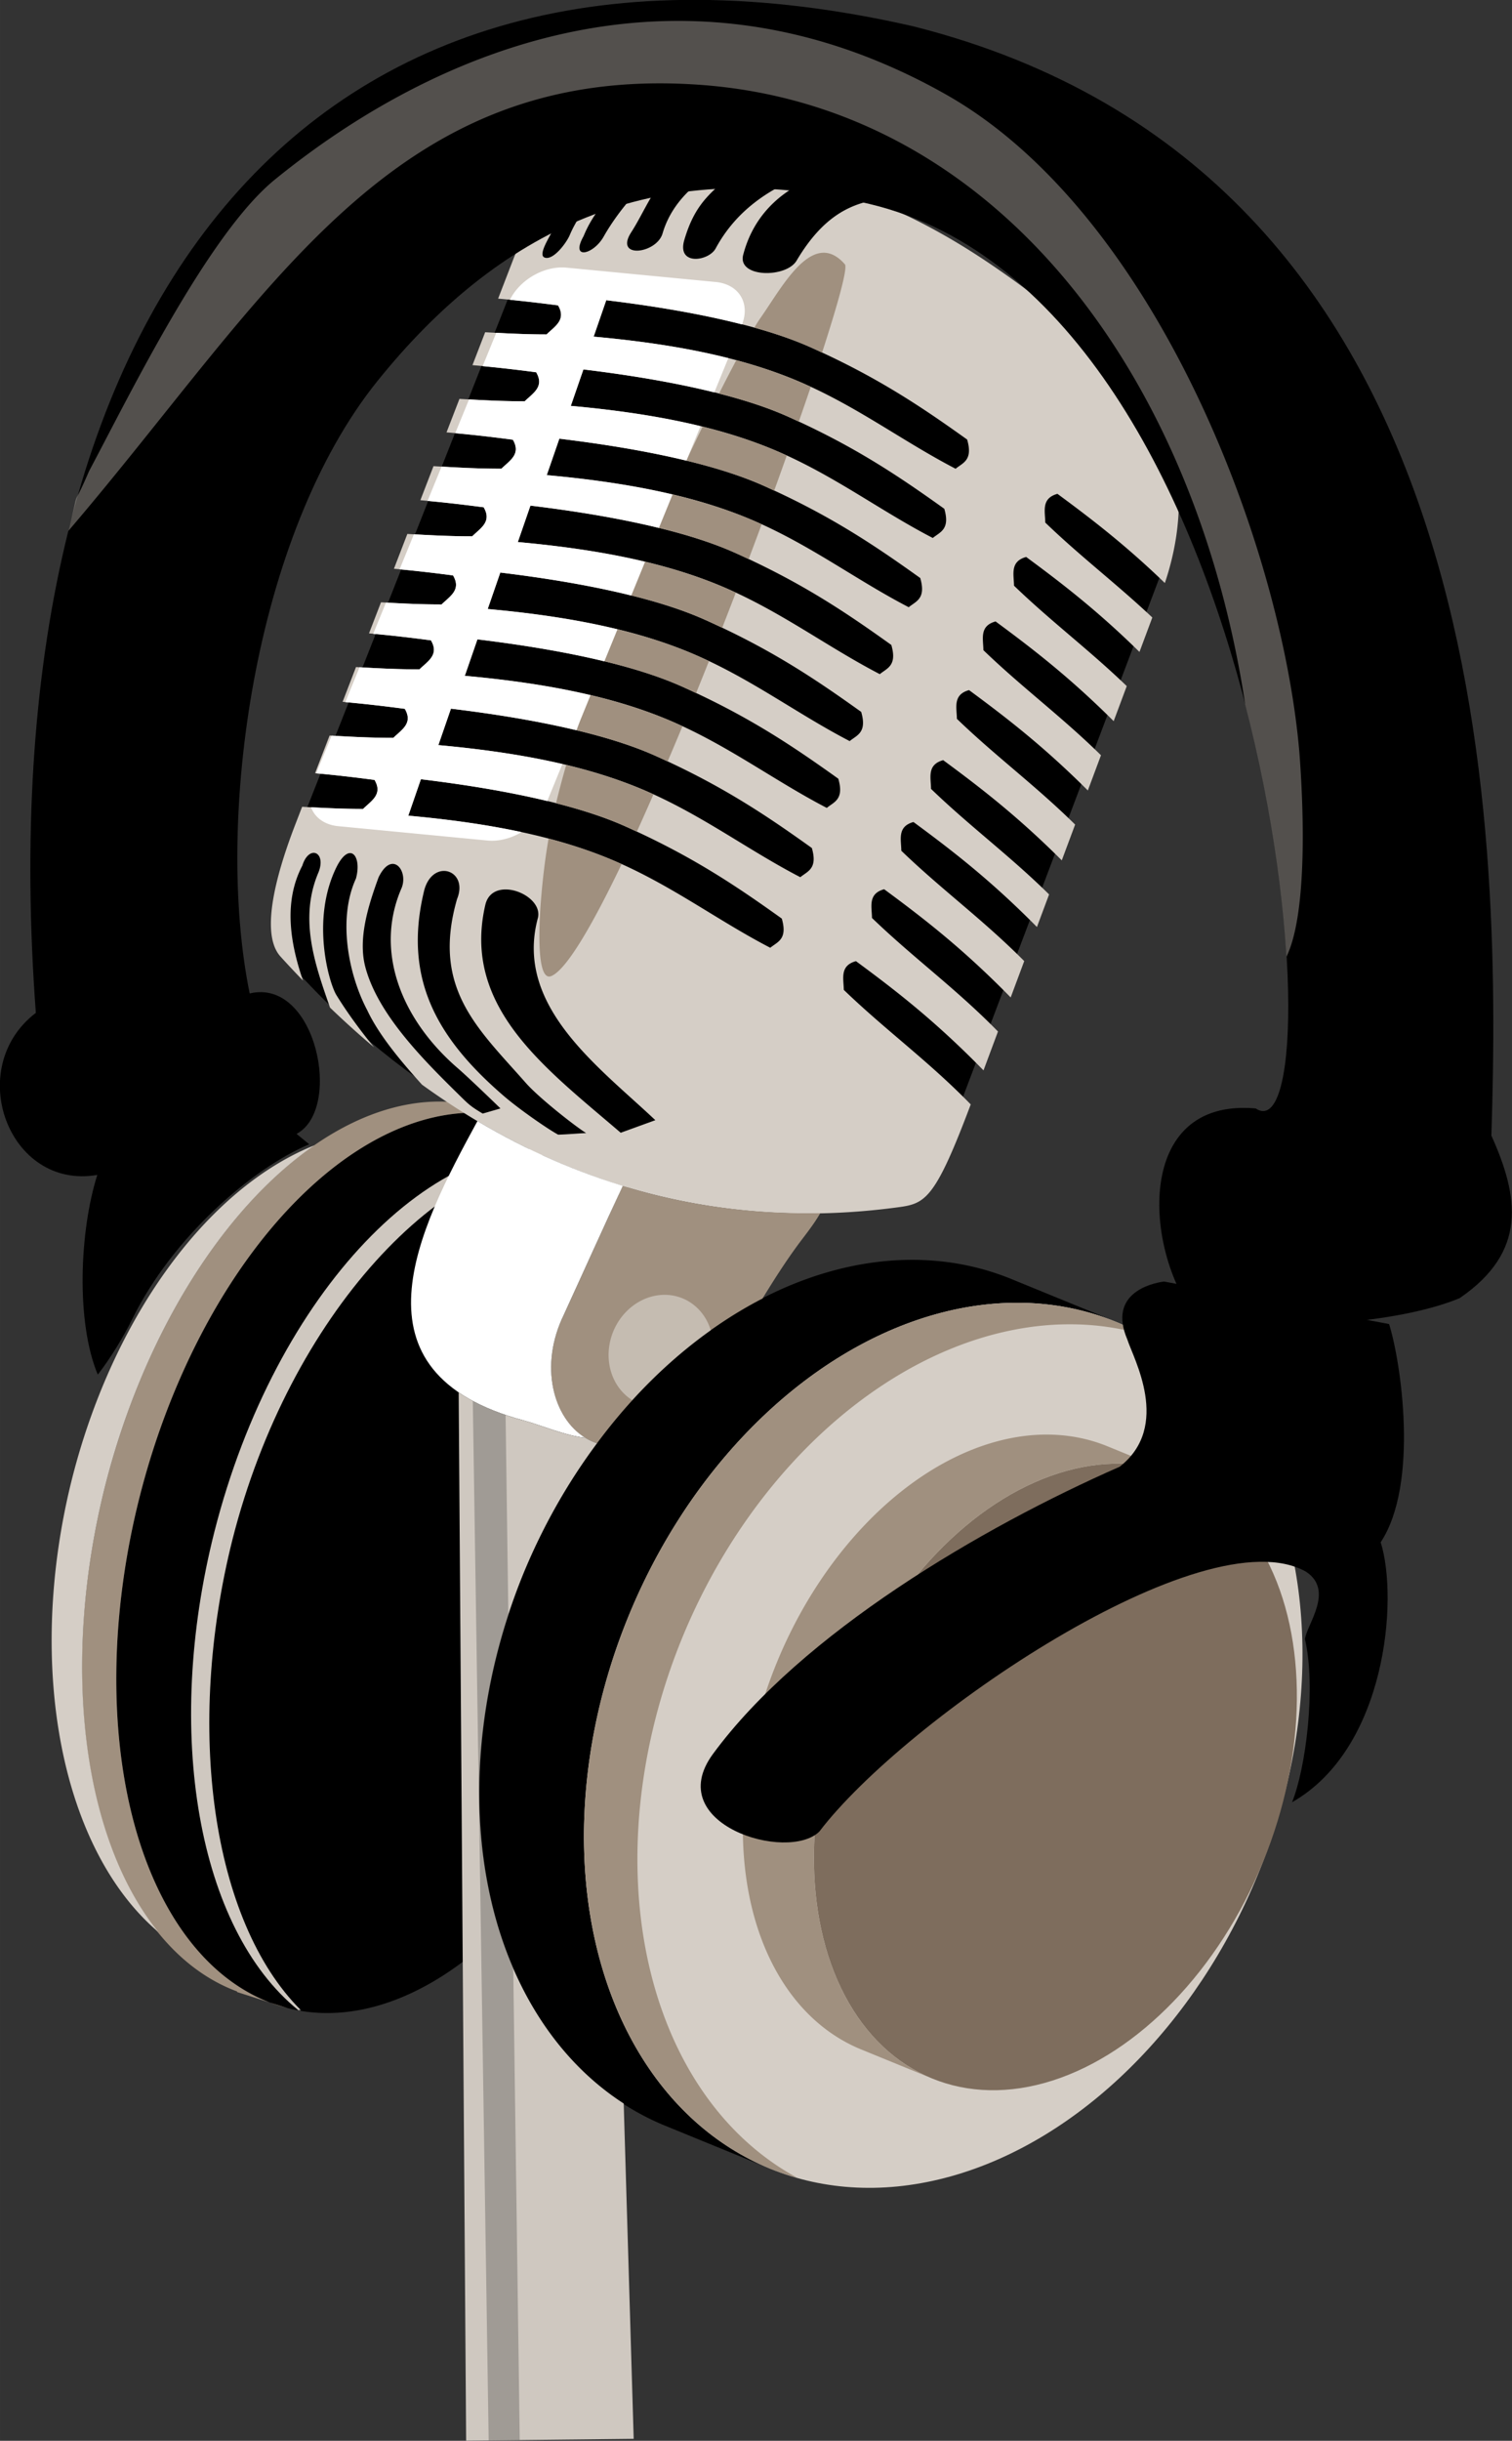
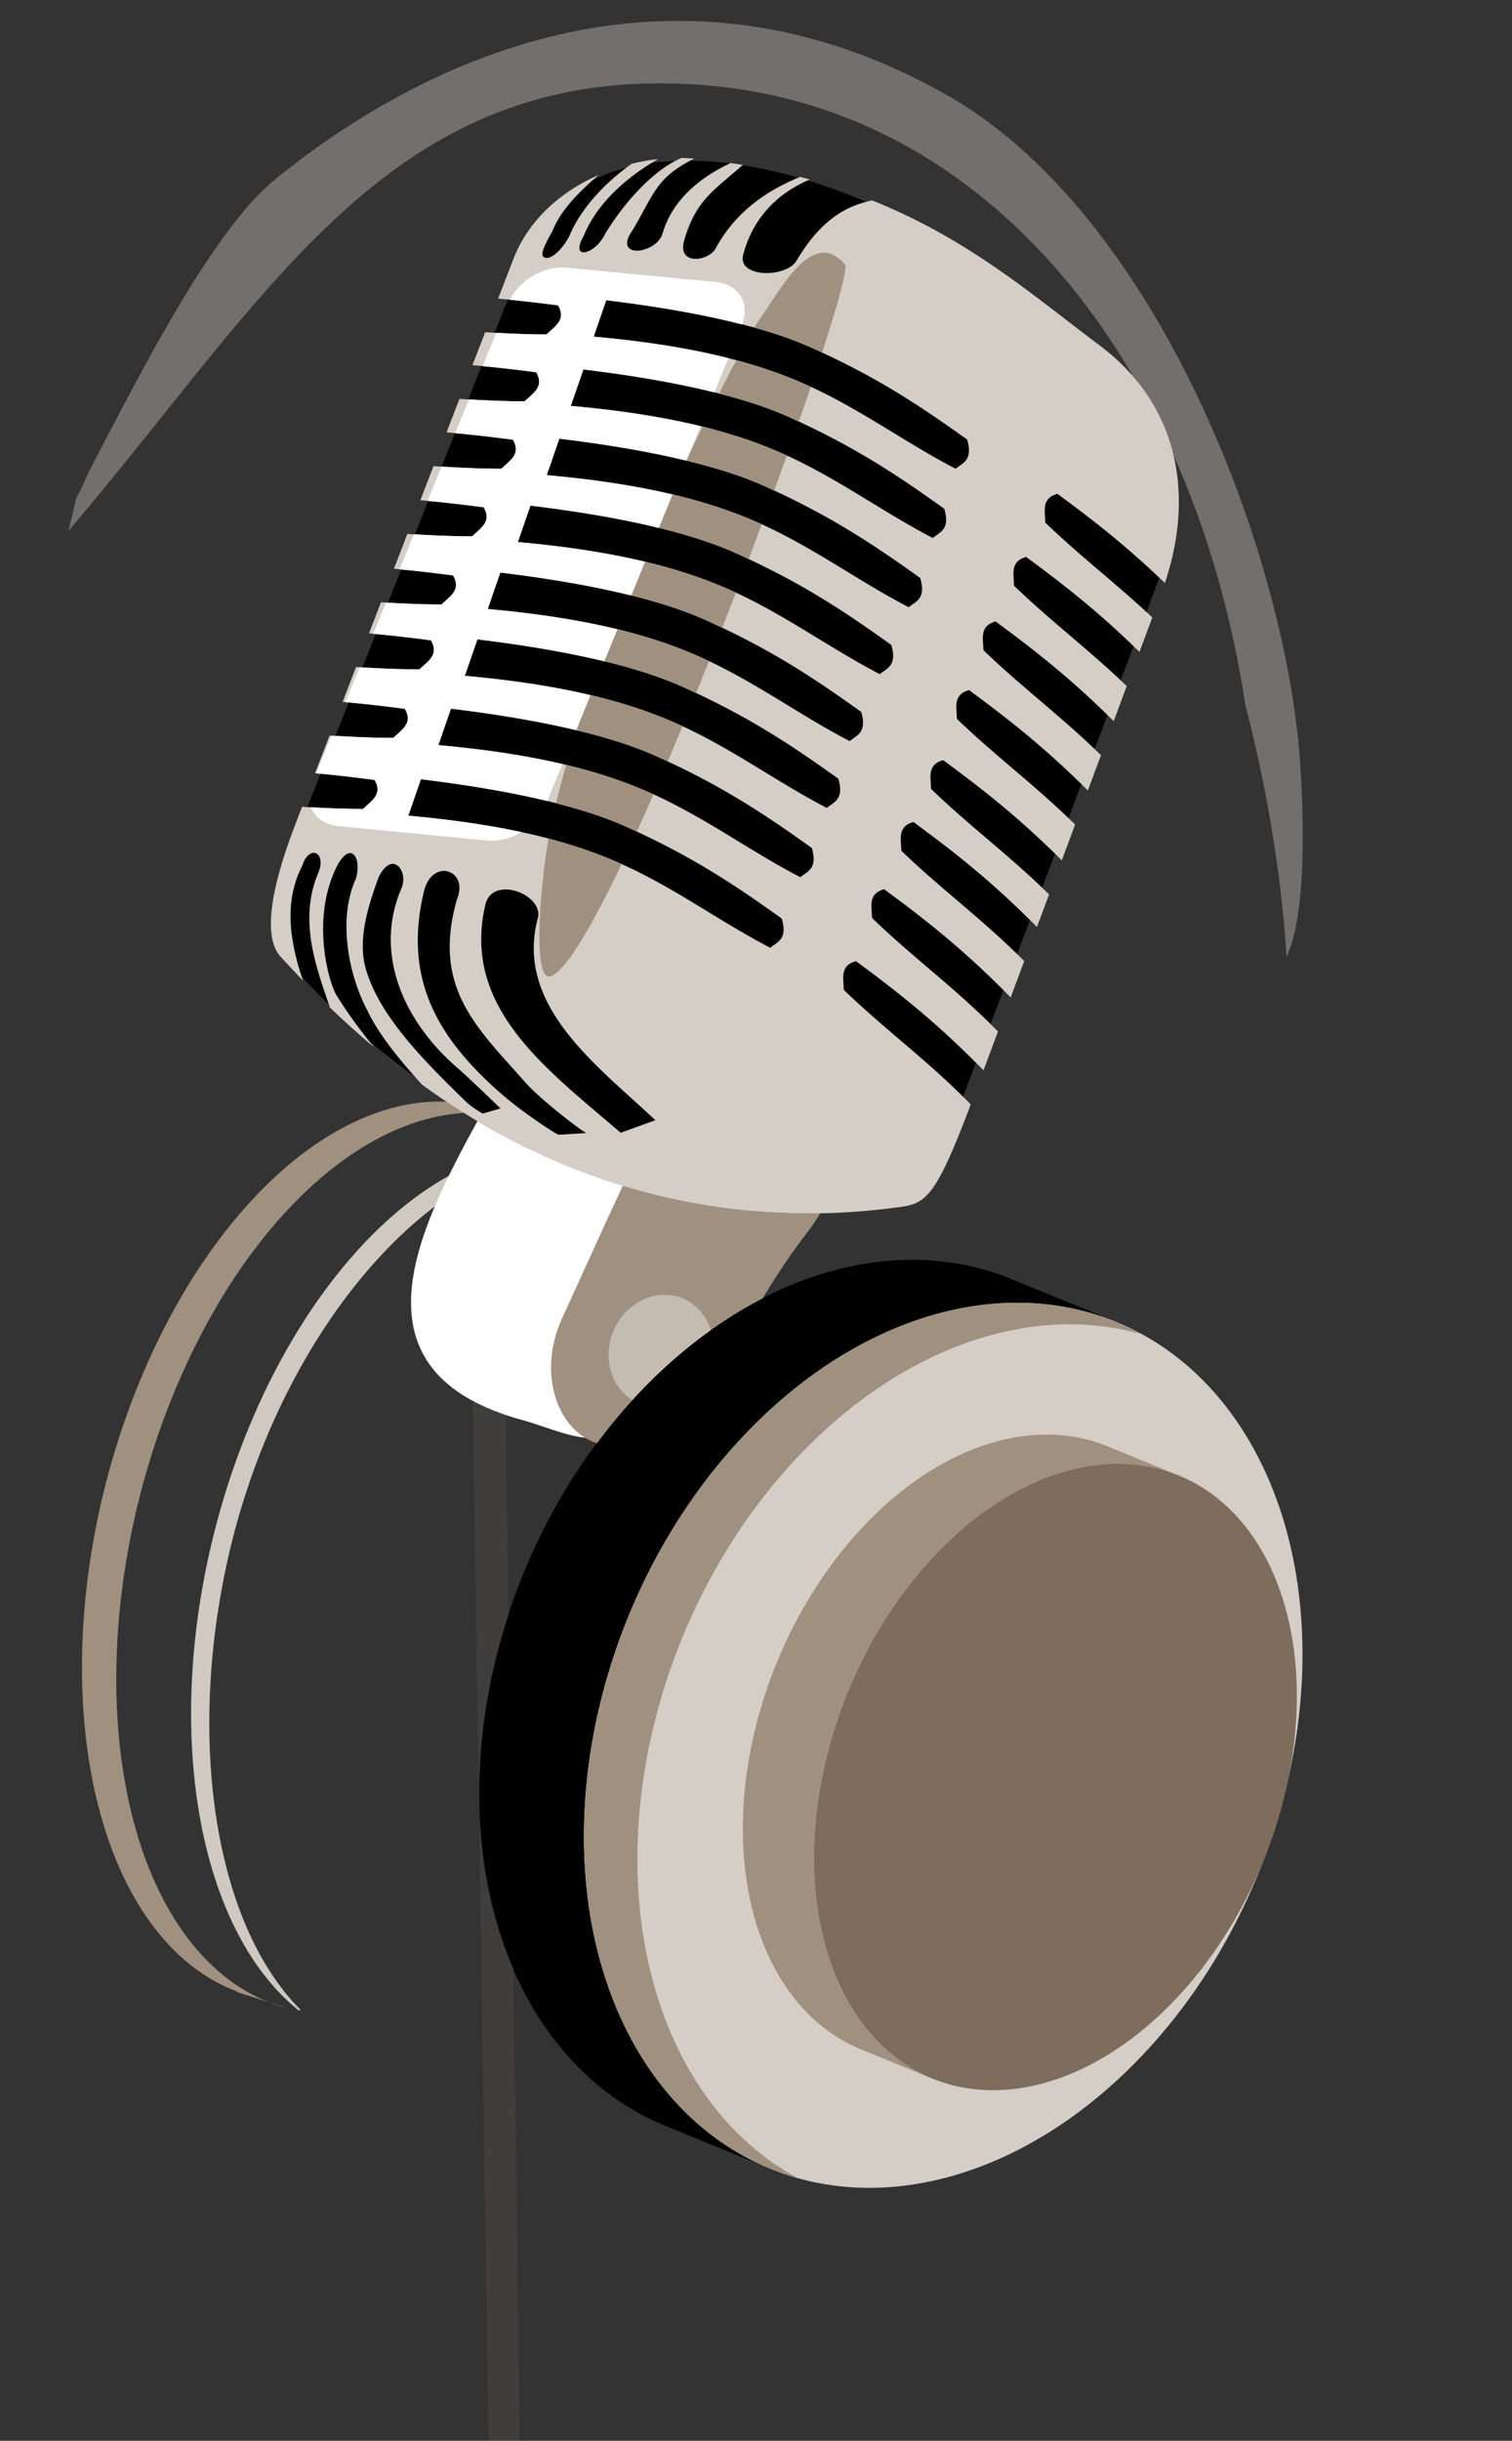
<svg xmlns="http://www.w3.org/2000/svg" width="236.359" height="381.355" viewBox="0 0 221.586 357.521">
  <rect x="0" y="0" width="221.586" height="357.521" fill="#333333" stroke="none" />
  <g transform="rotate(22.243 -5143.131 5075.914)">
-     <path d="M-2124.087-1384.965a67.293 39.44 81.997 01-29.688 72.129 67.293 39.44 81.997 01-48.425-61.147 67.293 39.44 81.997 0129.687-72.13 67.293 39.44 81.997 0148.426 61.148z" style="isolation:auto;mix-blend-mode:normal;solid-color:#000;solid-opacity:1" color="#000" overflow="visible" fill-rule="evenodd" />
    <path d="M-2169.293-1446.338l-2.491.185a67.293 39.44 81.997 012.498-.135l-.01-.05zm-3.329.248l-5.177.384a67.293 39.44 81.997 00-29.688 72.13 67.293 39.44 81.997 0045.952 61.28l.01.08 7.752-.62a67.293 39.44 81.997 01-48.426-61.146 67.293 39.44 81.997 0129.578-72.108z" style="isolation:auto;mix-blend-mode:normal;solid-color:#000;solid-opacity:1" color="#000" overflow="visible" fill="#a0907f" fill-rule="evenodd" />
-     <path d="M-2197.966-1431.315a62.906 39.38 80.73 00-14.286 59.455 62.906 39.38 80.73 0036.721 55.874 67.293 39.44 81.997 01-31.956-57.59 67.293 39.44 81.997 019.521-57.739z" style="isolation:auto;mix-blend-mode:normal;solid-color:#000;solid-opacity:1" color="#000" overflow="visible" fill="#d5cec6" fill-rule="evenodd" />
    <path d="M-2162.038-1445.172c-20.695 4.42-33.08 36.064-28.086 71.764 4.239 30.107 19.783 54.803 37.922 60.253 1.264-.28-.923.326.298-.164-16.973-7.105-31.33-31.793-35.345-60.089-4.651-33.275 6.841-64.41 25.526-71.645-1-.424.69.183-.315-.119z" style="isolation:auto;mix-blend-mode:normal;solid-color:#000;solid-opacity:1" color="#000" overflow="visible" fill="#d5cec6" fill-opacity=".969" fill-rule="evenodd" />
    <path d="M-2217.653-1473.76l-1.061-88.034 2.214-11.831c5.814-11.156 23.201-16.81 42.448-16.155l59.177 32.78 2.375 90.25-30 19-34.23 3.689c-10.623-1.292-24.321-5.099-36.198-11.333-4.376-6.239-4.528-12.567-4.725-18.365z" fill-rule="evenodd" />
    <path d="M-2174.08-1590.36c-.217 0-.442.011-.66.013-2.824 1.974-5.787 4.934-6.885 12.347-.44 2.97-7.097 5.624-7.563 2.188-.768-5.67 1.358-10.423 4.864-13.92-.485.058-.974.122-1.465.19-3.875 3.787-6.853 8.43-7.492 14.386-.228 2.126-4.316 4.54-4.719.594-.613-5.997 1.19-8.255 3.687-13.25.031-.062.073-.122.108-.184-.585.135-1.18.284-1.774.432-3.233 3.463-5.877 8.123-5.334 13.314.325 3.1-5.185 6.208-4.312 1.563.513-2.73.525-5.964 1.312-8.375.6-1.833 1.768-3.544 3.145-5.082-.59.181-1.18.384-1.768.613-3.494 3.497-5.635 10.54-6.189 14.969-.38 3.031-3.256 5.11-2.75 1.062-.016-5.364 2.69-10.537 5.824-14.576a29.547 29.547 0 00-3.312 2.094c-2.477 3.88-4.399 8.765-4.45 13.107-.015 1.276-.843 4.438-2.187 4.438-1.102 0-.375-3.417-.375-4.313 0-3.21 1.576-6.745 3.13-9.863-4.177 4.327-7.006 9.962-6.884 16.111l.123 6.213c2.878-.891 5.665-1.66 8.504-2.408 1.975 1.501.7 3.04.057 4.57-2.856 1.173-5.657 2.155-8.455 3.114l.103 5.168c3.07-.964 6.02-1.775 9.035-2.569 1.976 1.501.7 3.039.057 4.569-3.037 1.246-6.011 2.28-8.986 3.296l.103 5.256c3.2-1.014 6.27-1.86 9.402-2.685 1.976 1.501.7 3.038.057 4.568-3.16 1.298-6.254 2.365-9.352 3.42l.106 5.346c3.05-.956 5.983-1.762 8.978-2.551 1.976 1.501.7 3.038.057 4.568-3.017 1.239-5.973 2.268-8.93 3.278l.11 5.463a206.523 206.523 0 018.388-2.373c1.976 1.5.7 3.038.057 4.568-2.817 1.156-5.58 2.128-8.34 3.074l.096 4.877c2.98-.93 5.855-1.72 8.787-2.492 1.975 1.501.7 3.038.057 4.568-2.953 1.212-5.846 2.222-8.739 3.211l.11 5.461c2.993-.934 5.88-1.726 8.824-2.502 1.975 1.501.7 3.037.056 4.567-2.964 1.217-5.87 2.231-8.775 3.224l.117 5.912c2.855-.882 5.621-1.644 8.438-2.386 1.975 1.5.7 3.036.056 4.566-2.833 1.163-5.612 2.14-8.388 3.092l.054 2.76c.142 7.09 1.085 16.71 5.305 18.738 1.474.708 2.937 1.372 4.395 2.015-3.754-4.305-7.038-9.515-6.463-15.556-.142-1.636.5-2.436 1.175-2.418.676.017 1.387.853 1.387 2.48-.1 7.495 4.844 12.86 9.059 17.655a132.365 132.365 0 008.17 2.939c-2.77-1.506-5.598-3.234-8-4.994-1.657-1.214-7.682-8.79-7.073-17.367.145-1.875.708-2.673 1.33-2.69.8-.021 1.701 1.248 1.942 3.174-.275 6.544 4.384 13.525 8.838 17.236 2.985 2.751 7.516 5.114 11.553 7.053 27.08 6.54 50.874 1.884 70.914-9.527 3.872-2.206 5.052-2.73 4.613-18.237-8.204-3.566-15.676-5.341-23.57-8.488-.644-1.522-1.921-3.043.054-4.568 7.287 1.832 14.22 3.78 23.36 7.732l-.192-6.072c-8.132-3.514-15.55-5.283-23.386-8.406-.644-1.522-1.921-3.044.054-4.569 7.237 1.82 14.12 3.75 23.166 7.649l-.178-5.678c-7.9-3.347-15.145-5.095-22.79-8.142-.644-1.523-1.921-3.044.054-4.569 7.082 1.781 13.808 3.653 22.57 7.385l-.158-5.092c-7.543-3.098-14.52-4.831-21.867-7.76-.643-1.522-1.92-3.043.055-4.568 6.824 1.716 13.339 3.535 21.644 7.004l-.174-5.592c-7.556-3.108-14.543-4.843-21.9-7.775-.643-1.523-1.92-3.044.055-4.569 6.834 1.72 13.357 3.54 21.68 7.018l-.172-5.506c-7.507-3.074-14.458-4.807-21.774-7.723-.643-1.522-1.918-3.045.057-4.57 6.798 1.71 13.29 3.523 21.549 6.965l-.17-5.477c-7.158-2.846-13.843-4.562-20.86-7.359-.643-1.522-1.92-3.044.055-4.568 6.544 1.645 12.812 3.394 20.637 6.591l-.168-5.382c-6.755-2.6-13.118-4.275-19.783-6.932-.644-1.522-1.919-3.045.056-4.57 6.233 1.567 12.206 3.219 19.518 6.132-.825-12.958-7.442-24.846-22.187-28.644-11.012-2.837-22.9-6.986-38.098-6.998zm-2.62 23.315c.596-.004 1.182.002 1.757.02 10.693.337 18.302 1.91 26.375 3.824 1.975 2.49.698 3.39.054 4.598-8.63-.778-16.745-2.97-25.877-3.133-8.827-.157-18.607 1.635-30.546 5.303l-.313-5.639c8.45-2.318 19.618-4.898 28.55-4.973zm.741 10.653c.596-.004 1.18.001 1.754.02 10.693.337 18.304 1.91 26.377 3.825 1.975 2.49.698 3.388.055 4.596-8.631-.777-16.746-2.97-25.877-3.133-8.827-.157-18.608 1.638-30.547 5.305l-.313-5.64c8.45-2.319 19.618-4.9 28.551-4.973zm.576 10.722c.596-.004 1.182.002 1.756.02 10.693.337 18.302 1.911 26.375 3.826 1.975 2.49.698 3.388.055 4.596-8.631-.778-16.745-2.97-25.877-3.133-8.827-.157-18.607 1.637-30.547 5.305l-.313-5.641c8.45-2.318 19.618-4.899 28.551-4.973zm-.213 10.678c.596-.004 1.182.002 1.756.02 10.693.337 18.304 1.91 26.377 3.826 1.975 2.49.698 3.388.055 4.596-8.631-.778-16.745-2.969-25.877-3.131-8.827-.158-18.61 1.635-30.549 5.302l-.31-5.64c8.45-2.318 19.615-4.899 28.548-4.973zm-.373 10.748c.596-.004 1.18.002 1.754.02 10.693.337 18.304 1.91 26.377 3.826 1.975 2.49.698 3.388.055 4.596-8.631-.778-16.746-2.97-25.877-3.133-8.827-.157-18.607 1.637-30.547 5.304l-.313-5.64c8.45-2.318 19.618-4.899 28.551-4.973zm.6 10.328c.595-.004 1.182.002 1.756.02 10.693.337 18.302 1.911 26.375 3.826 1.975 2.49.698 3.388.054 4.596-8.63-.778-16.745-2.97-25.877-3.133-8.827-.157-18.607 1.637-30.546 5.305l-.313-5.641c8.45-2.318 19.618-4.898 28.55-4.973zm.252 10.864c.595-.004 1.181.002 1.756.02 10.693.337 18.302 1.91 26.375 3.825 1.975 2.49.698 3.388.054 4.596-8.63-.778-16.745-2.97-25.877-3.133-8.827-.157-18.607 1.638-30.546 5.305l-.313-5.64c8.45-2.319 19.618-4.898 28.55-4.973zm-.164 11.234c.595-.004 1.18.002 1.754.02 10.693.337 18.304 1.91 26.377 3.826 1.975 2.49.698 3.387.054 4.595-8.63-.777-16.745-2.97-25.877-3.133-8.827-.157-18.607 1.638-30.547 5.305l-.312-5.64c8.45-2.318 19.618-4.9 28.55-4.973zm-8.541 14.85c1.771.107 3.44.994 3.572 2.593 1.749 13.168 16.585 16.671 27.125 20.75l-4 3.625c-13.748-4.572-28.53-8.17-31-23.375-.423-2.58 2.025-3.731 4.303-3.593zm-11.133 1.119c1.302-.104 2.67.96 2.67 3.238 1.466 13.536 9.97 16.382 19.533 21.125 2.624 1.301 9.168 3.159 10.959 3.447-.656.282-2.501 1.237-3.71 1.768-1.865-.207-6.792-1.32-9.46-2.21-12.466-4.155-20.35-10.461-22.273-23.599-.26-2.394.979-3.666 2.28-3.77zm-7.547 1.965c1 .03 2.084 1.322 2.084 2.865-.23 10.007 7.15 17.793 17.59 21.3 1.882.628 7.144 2.727 8.043 3.094l-2.121 1.68c-1.892-.277-2.412-.47-3.692-.992-6.943-2.835-15.932-6.51-20.35-12.354-2.555-3.38-3.011-8.294-3.183-12.906.126-1.974.852-2.712 1.629-2.687z" fill="#d5cec6" fill-rule="evenodd" />
    <path d="M-2177.027-1580.802c-4.471-.185-5.247 7.958-6.332 12.644a22.38 22.38 0 00-.282 1.586c2.4-.281 4.74-.454 6.942-.473.595-.004 1.181.002 1.756.02.647.02 1.25.06 1.875.09-.578-7.767-1.216-12.95-1.805-13.244-.801-.401-1.516-.597-2.154-.623zm2.636 19.066c-3.155-.056-6.44.15-9.894.588a281.221 281.221 0 00-.49 5.484c3.052-.422 6.045-.705 8.816-.728.596-.004 1.18.001 1.754.02.623.019 1.202.057 1.805.085a584.725 584.725 0 00-.303-5.375c-.563-.025-1.118-.064-1.688-.074zm.74 10.652c-3.644-.065-7.465.222-11.519.817a426.853 426.853 0 00-.326 5.506c3.503-.532 6.95-.882 10.113-.909.596-.004 1.182.002 1.756.02.591.019 1.14.056 1.713.082-.072-1.89-.156-3.647-.236-5.45-.501-.02-.994-.057-1.5-.066zm.577 10.723c-3.988-.071-8.187.278-12.676.996-.071 1.74-.135 3.503-.188 5.313 3.583-.552 7.11-.913 10.342-.94.596-.004 1.182.002 1.756.02.781.024 1.514.07 2.264.107-.049-1.848-.108-3.631-.166-5.437-.445-.018-.882-.051-1.332-.059zm-.211 10.68c-4.018-.072-8.25.282-12.778 1.011-.027 1.765-.04 3.55-.043 5.338 3.512-.534 6.967-.886 10.137-.912.596-.004 1.18.002 1.754.02.986.03 1.92.083 2.856.134-.027-1.85-.064-3.671-.102-5.511-.607-.029-1.208-.07-1.824-.08zm-.375 10.746c-3.908-.07-8.019.266-12.404.955.023 1.688.063 3.362.115 5.039 3.665-.573 7.275-.947 10.58-.975.595-.004 1.182.002 1.756.02.806.025 1.563.072 2.336.111a785.864 785.864 0 00-.028-5.047c-.78-.042-1.56-.09-2.355-.103zm.6 10.328c-3.988-.071-8.185.278-12.672.996.095 1.853.197 3.696.336 5.492 3.56-.546 7.065-.906 10.279-.933.595-.004 1.181.002 1.756.02.694.021 1.342.063 2.011.095.028-1.843.05-3.69.061-5.592-.59-.027-1.173-.068-1.772-.078zm.251 10.863c-3.818-.068-7.83.252-12.103.908.214 1.986.463 3.908.746 5.756 3.077-.428 6.093-.715 8.885-.738.595-.004 1.18.002 1.754.02.653.02 1.263.06 1.894.09.078-1.914.134-3.932.186-5.975-.455-.018-.902-.053-1.362-.061zm-.164 11.235c-3.264-.059-6.662.155-10.248.626 1.504 6.983 5.816 20.666 7.994 18.487 1.685-1.685 2.736-8.978 3.33-19.067-.36-.012-.712-.04-1.076-.047z" fill="#a0907f" fill-rule="evenodd" />
    <path d="M-2189.639-1570.87a5.686 5.686 0 00-1.765.253l-21.032 6.332c-3.133.943-5.677 4.226-5.902 7.504a223.703 223.703 0 016.836-1.916c1.975 1.501.7 3.04.057 4.57-2.334.958-4.628 1.778-6.916 2.573v5.283a216.892 216.892 0 017.6-2.143c1.975 1.501.7 3.039.056 4.569-2.585 1.06-5.123 1.959-7.656 2.832v5.353c2.758-.847 5.449-1.6 8.175-2.318 1.976 1.501.7 3.038.057 4.568-2.78 1.142-5.507 2.098-8.232 3.031v5.434c2.685-.82 5.305-1.55 7.964-2.25 1.976 1.501.7 3.038.057 4.568-2.709 1.112-5.367 2.047-8.021 2.96v5.546c2.554-.773 5.055-1.47 7.59-2.138 1.975 1.5.7 3.038.056 4.568-2.581 1.06-5.116 1.958-7.647 2.83v4.945c2.766-.85 5.456-1.596 8.19-2.316 1.975 1.501.7 3.038.057 4.568-2.786 1.144-5.517 2.103-8.247 3.04v5.519a206.258 206.258 0 018.442-2.389c1.975 1.501.7 3.037.056 4.567-2.87 1.178-5.685 2.164-8.498 3.127v5.962a207.632 207.632 0 018.278-2.34c1.975 1.502.7 3.037.056 4.567-2.414.991-4.787 1.838-7.154 2.658 1.079 1.183 2.798 1.643 4.746 1.057l21.031-6.332c1.625-.49 3.09-1.61 4.159-3.03-4.995.889-10.369 2.24-16.274 4.053l-.312-5.64c5.433-1.49 11.987-3.082 18.351-4.053v-5.85c-5.447.872-11.328 2.298-17.875 4.309l-.312-5.64c5.386-1.478 11.875-3.054 18.187-4.028v-5.543c-5.517.867-11.479 2.306-18.127 4.348l-.312-5.641c5.458-1.497 12.048-3.093 18.44-4.063v-5.066c-5.684.854-11.838 2.325-18.727 4.441l-.313-5.64c5.63-1.545 12.46-3.19 19.04-4.149v-5.34c-5.581.863-11.616 2.312-18.354 4.381l-.31-5.64c5.523-1.515 12.201-3.13 18.663-4.096v-5.291c-5.52.867-11.487 2.306-18.14 4.35l-.313-5.641c5.463-1.498 12.057-3.097 18.453-4.066v-5.455c-5.68.854-11.831 2.324-18.717 4.439l-.312-5.64c5.628-1.544 12.454-3.188 19.03-4.147v-5.42c-5.883.833-12.275 2.346-19.458 4.553l-.312-5.639c5.838-1.601 12.965-3.309 19.764-4.248-.045-2.724-1.77-4.497-4.153-4.55z" fill="#fff" fill-rule="evenodd" />
    <path d="M-2096.031-1451.84a49.851 66.998 0 00-49.852 66.998 49.851 66.998 0 0049.852 67h16.617a49.851 66.998 0 01-49.852-67 49.851 66.998 0 0149.852-66.998h-16.617z" style="isolation:auto;mix-blend-mode:normal;solid-color:#000;solid-opacity:1" color="#000" overflow="visible" fill-rule="evenodd" />
    <ellipse ry="66.998" rx="49.851" cy="-1384.841" cx="-2079.414" style="isolation:auto;mix-blend-mode:normal;solid-color:#000;solid-opacity:1" color="#000" overflow="visible" fill="#d5cec6" fill-rule="evenodd" />
    <ellipse style="isolation:auto;mix-blend-mode:normal;solid-color:#000;solid-opacity:1" cx="-2062.444" cy="-1386.776" rx="32.88" ry="47.721" color="#000" overflow="visible" fill="#7e6d5d" fill-rule="evenodd" />
    <path d="M-2079.414-1451.84a49.851 66.998 0 00-49.852 66.998 49.851 66.998 0 0049.852 67 49.851 66.998 0 004.152-.269 49.497 66.998 0 01-45.517-66.73 49.497 66.998 0 0145.37-66.729 49.851 66.998 0 00-4.005-.27z" style="isolation:auto;mix-blend-mode:normal;solid-color:#000;solid-opacity:1" color="#000" overflow="visible" fill="#a0907f" fill-rule="evenodd" />
    <path d="M-2073.693-1434.496a32.88 47.72 0 00-32.881 47.719 32.88 47.72 0 0032.88 47.72h11.25a32.88 47.72 0 01-32.88-47.72 32.88 47.72 0 0132.88-47.719h-11.25z" style="isolation:auto;mix-blend-mode:normal;solid-color:#000;solid-opacity:1" color="#000" overflow="visible" fill="#a0907f" fill-rule="evenodd" />
-     <path d="M-2042.291-1466.688c3.696 4.434 12.95 20 10.96 30.052 5.56 6.671 12.208 27.681 2.39 40.162 0-5.325-3.109-16.947-7.3-22.838-.545-2.18 1.304-8.205-3.575-9.193-17.005-2.125-46.254 42.231-51.619 62.226-2.552 5.954-21.822 7.8-18.738-4.596 5.324-21.3 23.891-45.662 39.244-61.519 4.807-8.393-4.192-15.495-6.01-17.677-5.119-5.052-.13-8.816 1.767-9.9z" style="isolation:auto;mix-blend-mode:normal;solid-color:#000;solid-opacity:1" color="#000" overflow="visible" />
-     <path d="M-2198.738-1431.156c-6.279 6.278-13.406 20.021-14.32 33.587-.19 2.84-.801 6.547-1.59 9.37-5.885-5.885-10.448-18.468-11.137-27.047-11.215 7.009-24.062-7.078-17.324-18.562-45.555-91.35-26.773-167.428 64.346-182.434 86.818-12.334 123.847 75.223 139.899 118.326 7.146 6.793 11.347 13.742 4.705 23.803-5.843 5.843-20.437 14.13-35.002 16.97-10.28-5.874-20.39-26.07-3.182-31.377 14.43 2.995-41.414-110.682-102.53-101.205-32.629 5.06-49.02 24.796-56.923 51.265-8.314 27.85 2.386 68.922 16.617 90.156 8.134-5.824 19.09 10.503 14.142 16.44z" style="isolation:auto;mix-blend-mode:normal;solid-color:#000;solid-opacity:1" color="#000" overflow="visible" />
    <path d="M-2182.824-1609.529c-37.81.438-61.43 26.338-74.074 49.502-6.006 11-7.735 37.024-9.03 49.81-.137 7.295-.628 1.394.512 9.25 14.303-43.288 17.744-81.286 60.844-95.476 41.038-13.511 83.037 11.324 108.402 53.719 8.342 11.15 15.055 22.482 19.592 31.912.422-6.539-5.064-19.378-9.553-28.356-14.016-27.377-49.696-65.269-84.5-69.648a89.303 89.303 0 00-12.193-.713z" style="isolation:auto;mix-blend-mode:normal;solid-color:#000;solid-opacity:1" color="#000" overflow="visible" opacity=".391" fill="#d5cec6" />
    <path d="M-2125.598-1450.168c-8.81 3.81-18.247 6.348-28.295 7.266-.337 6.5-.566 13.872-.857 20.652-.646 9.44 5.585 16.187 11.63 15.657a49.851 66.998 0 0114.419-28.797c.49-2.984 1.028-6.045 1.826-9.235.323-1.293 1.027-3.612 1.277-5.543z" style="isolation:auto;mix-blend-mode:normal;solid-color:#000;solid-opacity:1" color="#000" overflow="visible" fill="#a0907f" />
    <path d="M-2145.473-1444.084c-.506.095-1.012.19-1.521.276.51-.087 1.015-.181 1.521-.276zm-31.734.453c-2.019 18.053-4.032 41.464 22.957 38.006 2.245-.287 6.642-.252 9.197-1.058-5.363-.868-10.274-7.136-9.697-15.567.29-6.78.52-14.152.857-20.652.326-.03.645-.076.97-.11-7.742.79-15.837.646-24.284-.619zm28.053.155z" style="isolation:auto;mix-blend-mode:normal;solid-color:#000;solid-opacity:1" color="#000" overflow="visible" fill="#fff" />
    <path d="M-2139.563-1430.98a7.557 8.353 0 00-7.556 8.353 7.557 8.353 0 006.379 8.24 49.851 66.998 0 016.785-13.826 7.557 8.353 0 00-5.607-2.767z" style="isolation:auto;mix-blend-mode:normal;solid-color:#000;solid-opacity:1" color="#000" overflow="visible" opacity=".391" fill="#fff" fill-rule="evenodd" />
-     <path d="M-2146.021-1406.902c.03.01.063.017.094.025-.031-.01-.063-.016-.094-.025zM-2145.053-1406.683c-2.555.806-6.952.77-9.197 1.058-4.136.53-7.585.423-10.463-.193l59.137 141.715 22.627-9.545-19.945-44.906a49.851 66.998 0 01-42.989-66.287 49.851 66.998 0 012.764-21.753 7.786 7.786 0 01-1.934-.09z" fill="#cfc8c0" fill-rule="evenodd" />
    <path d="M-2162.322-1405.441l59.789 140.055 4.195-1.77-27.06-63.65a49.851 66.998 0 01-20.184-47.47l-11.514-27.08c-1.9.117-3.638.084-5.226-.085z" opacity=".388" fill="#54514e" fill-opacity=".969" fill-rule="evenodd" />
  </g>
</svg>